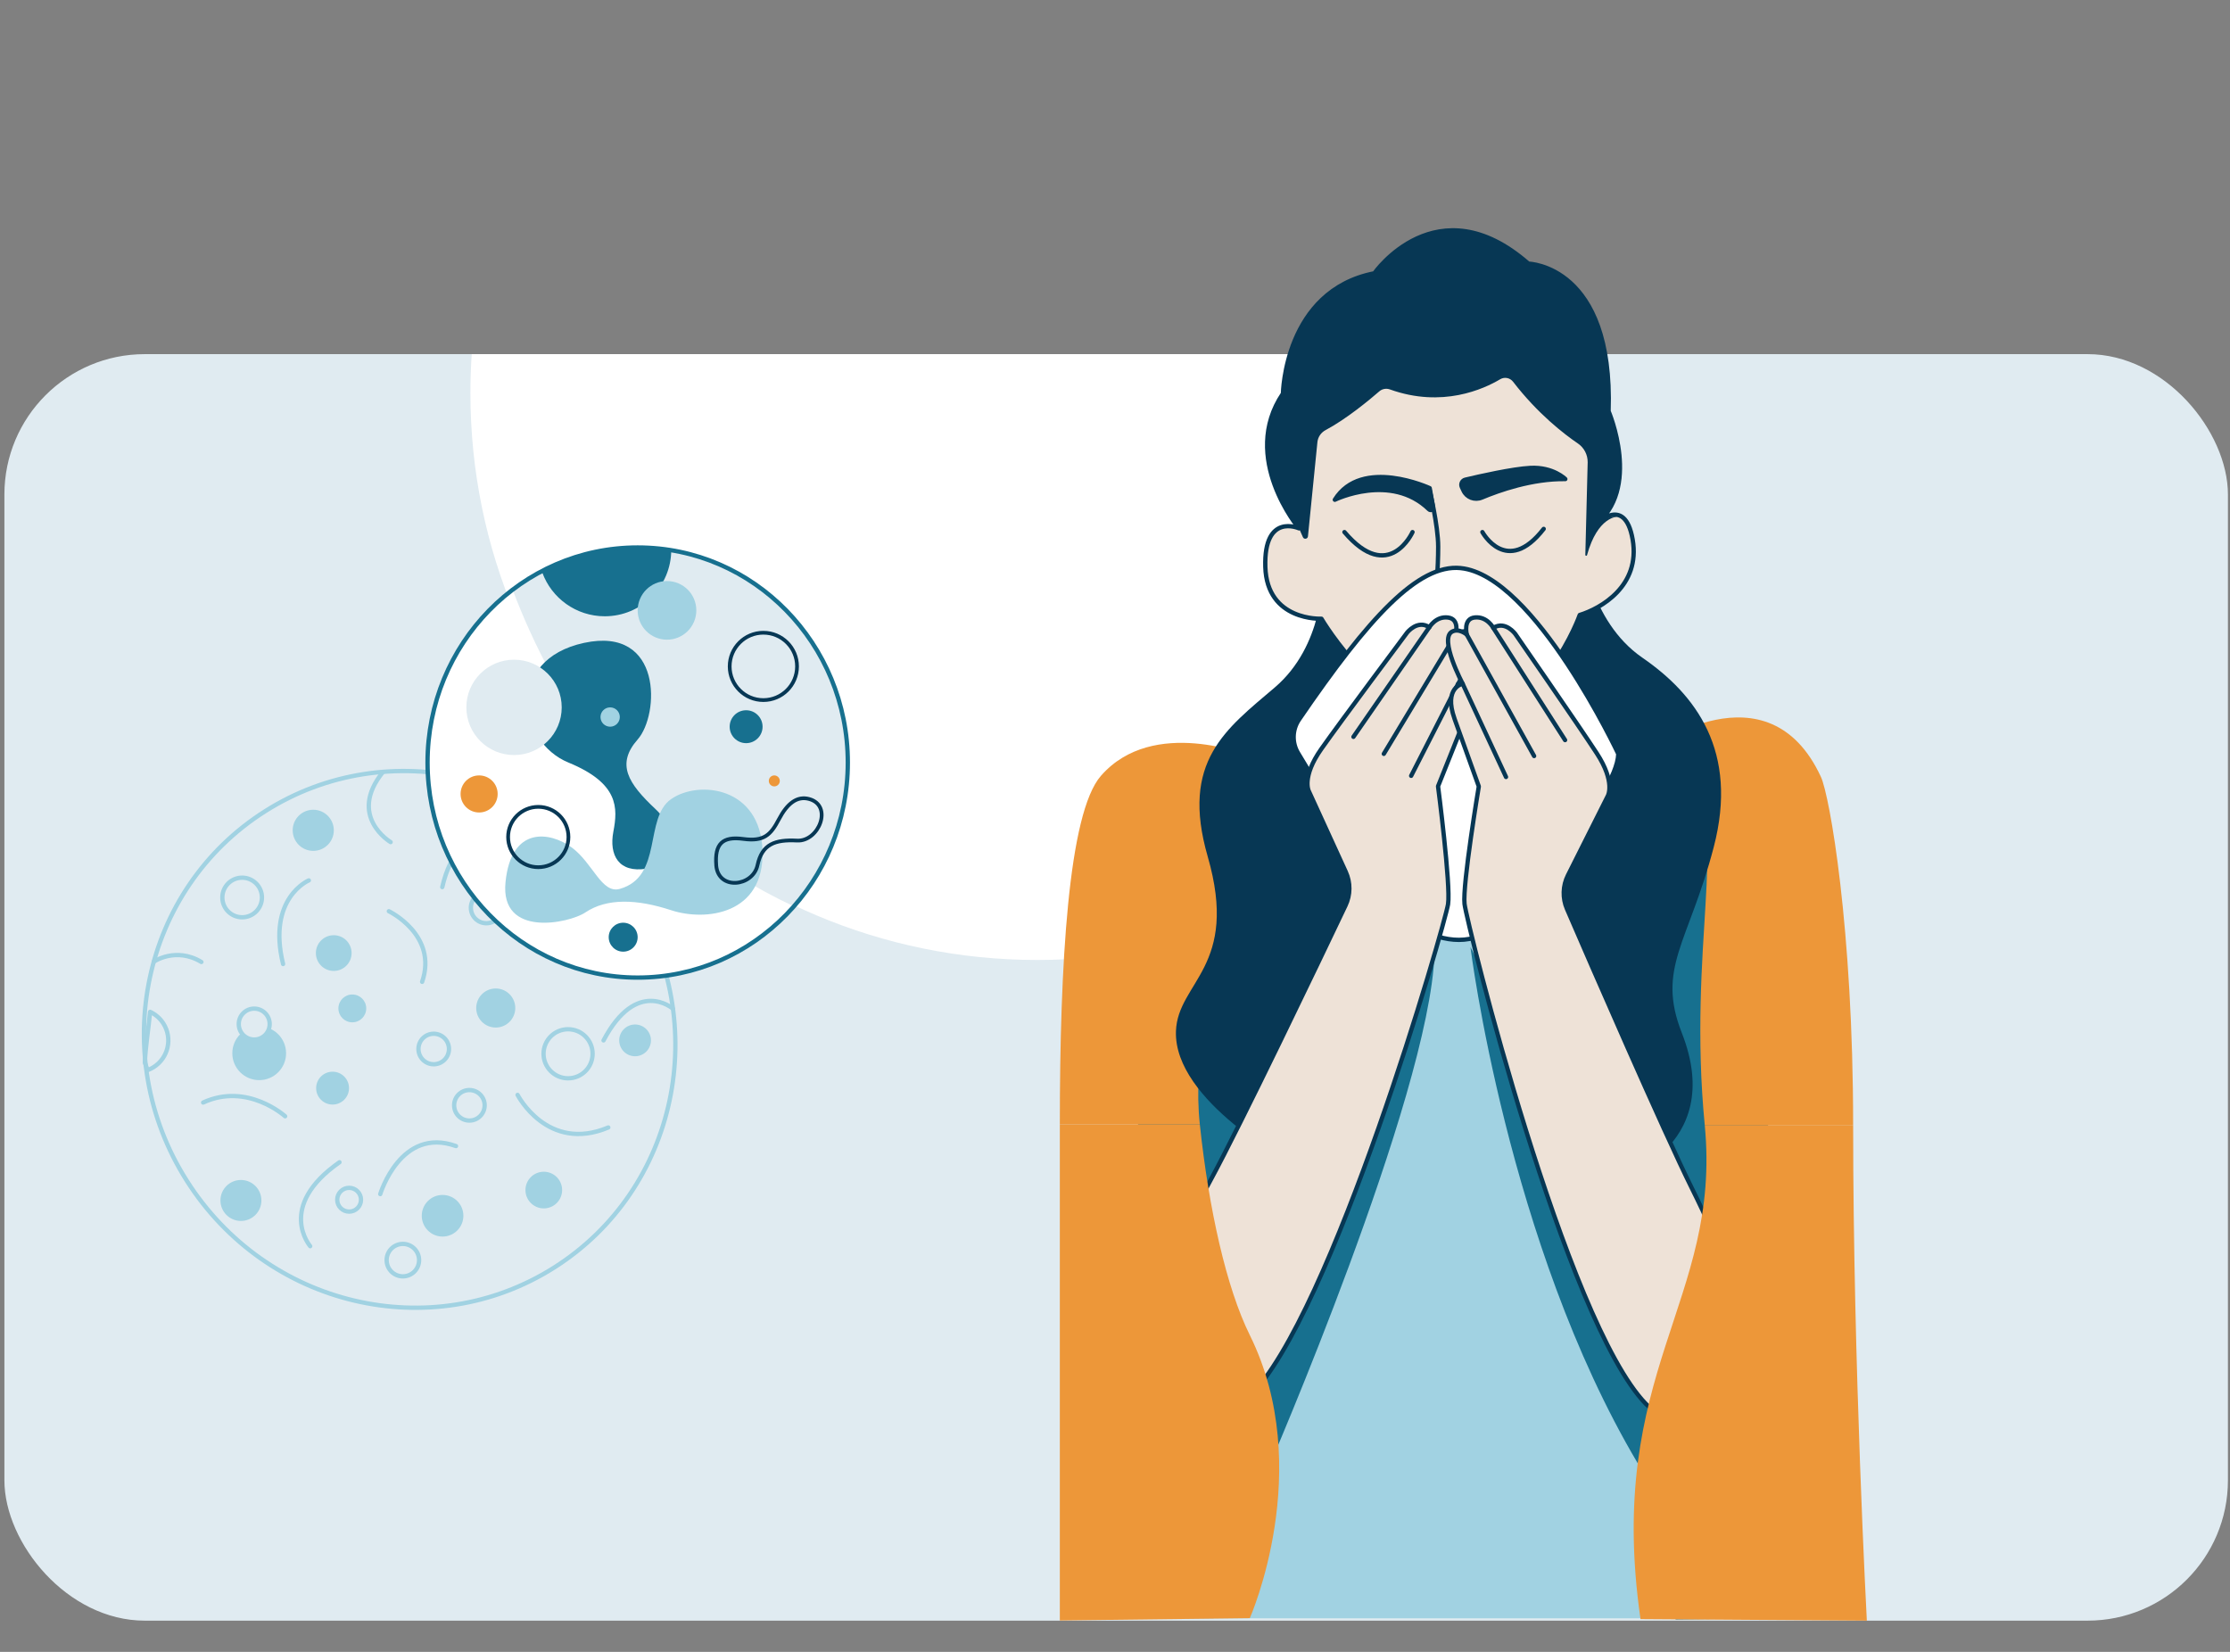
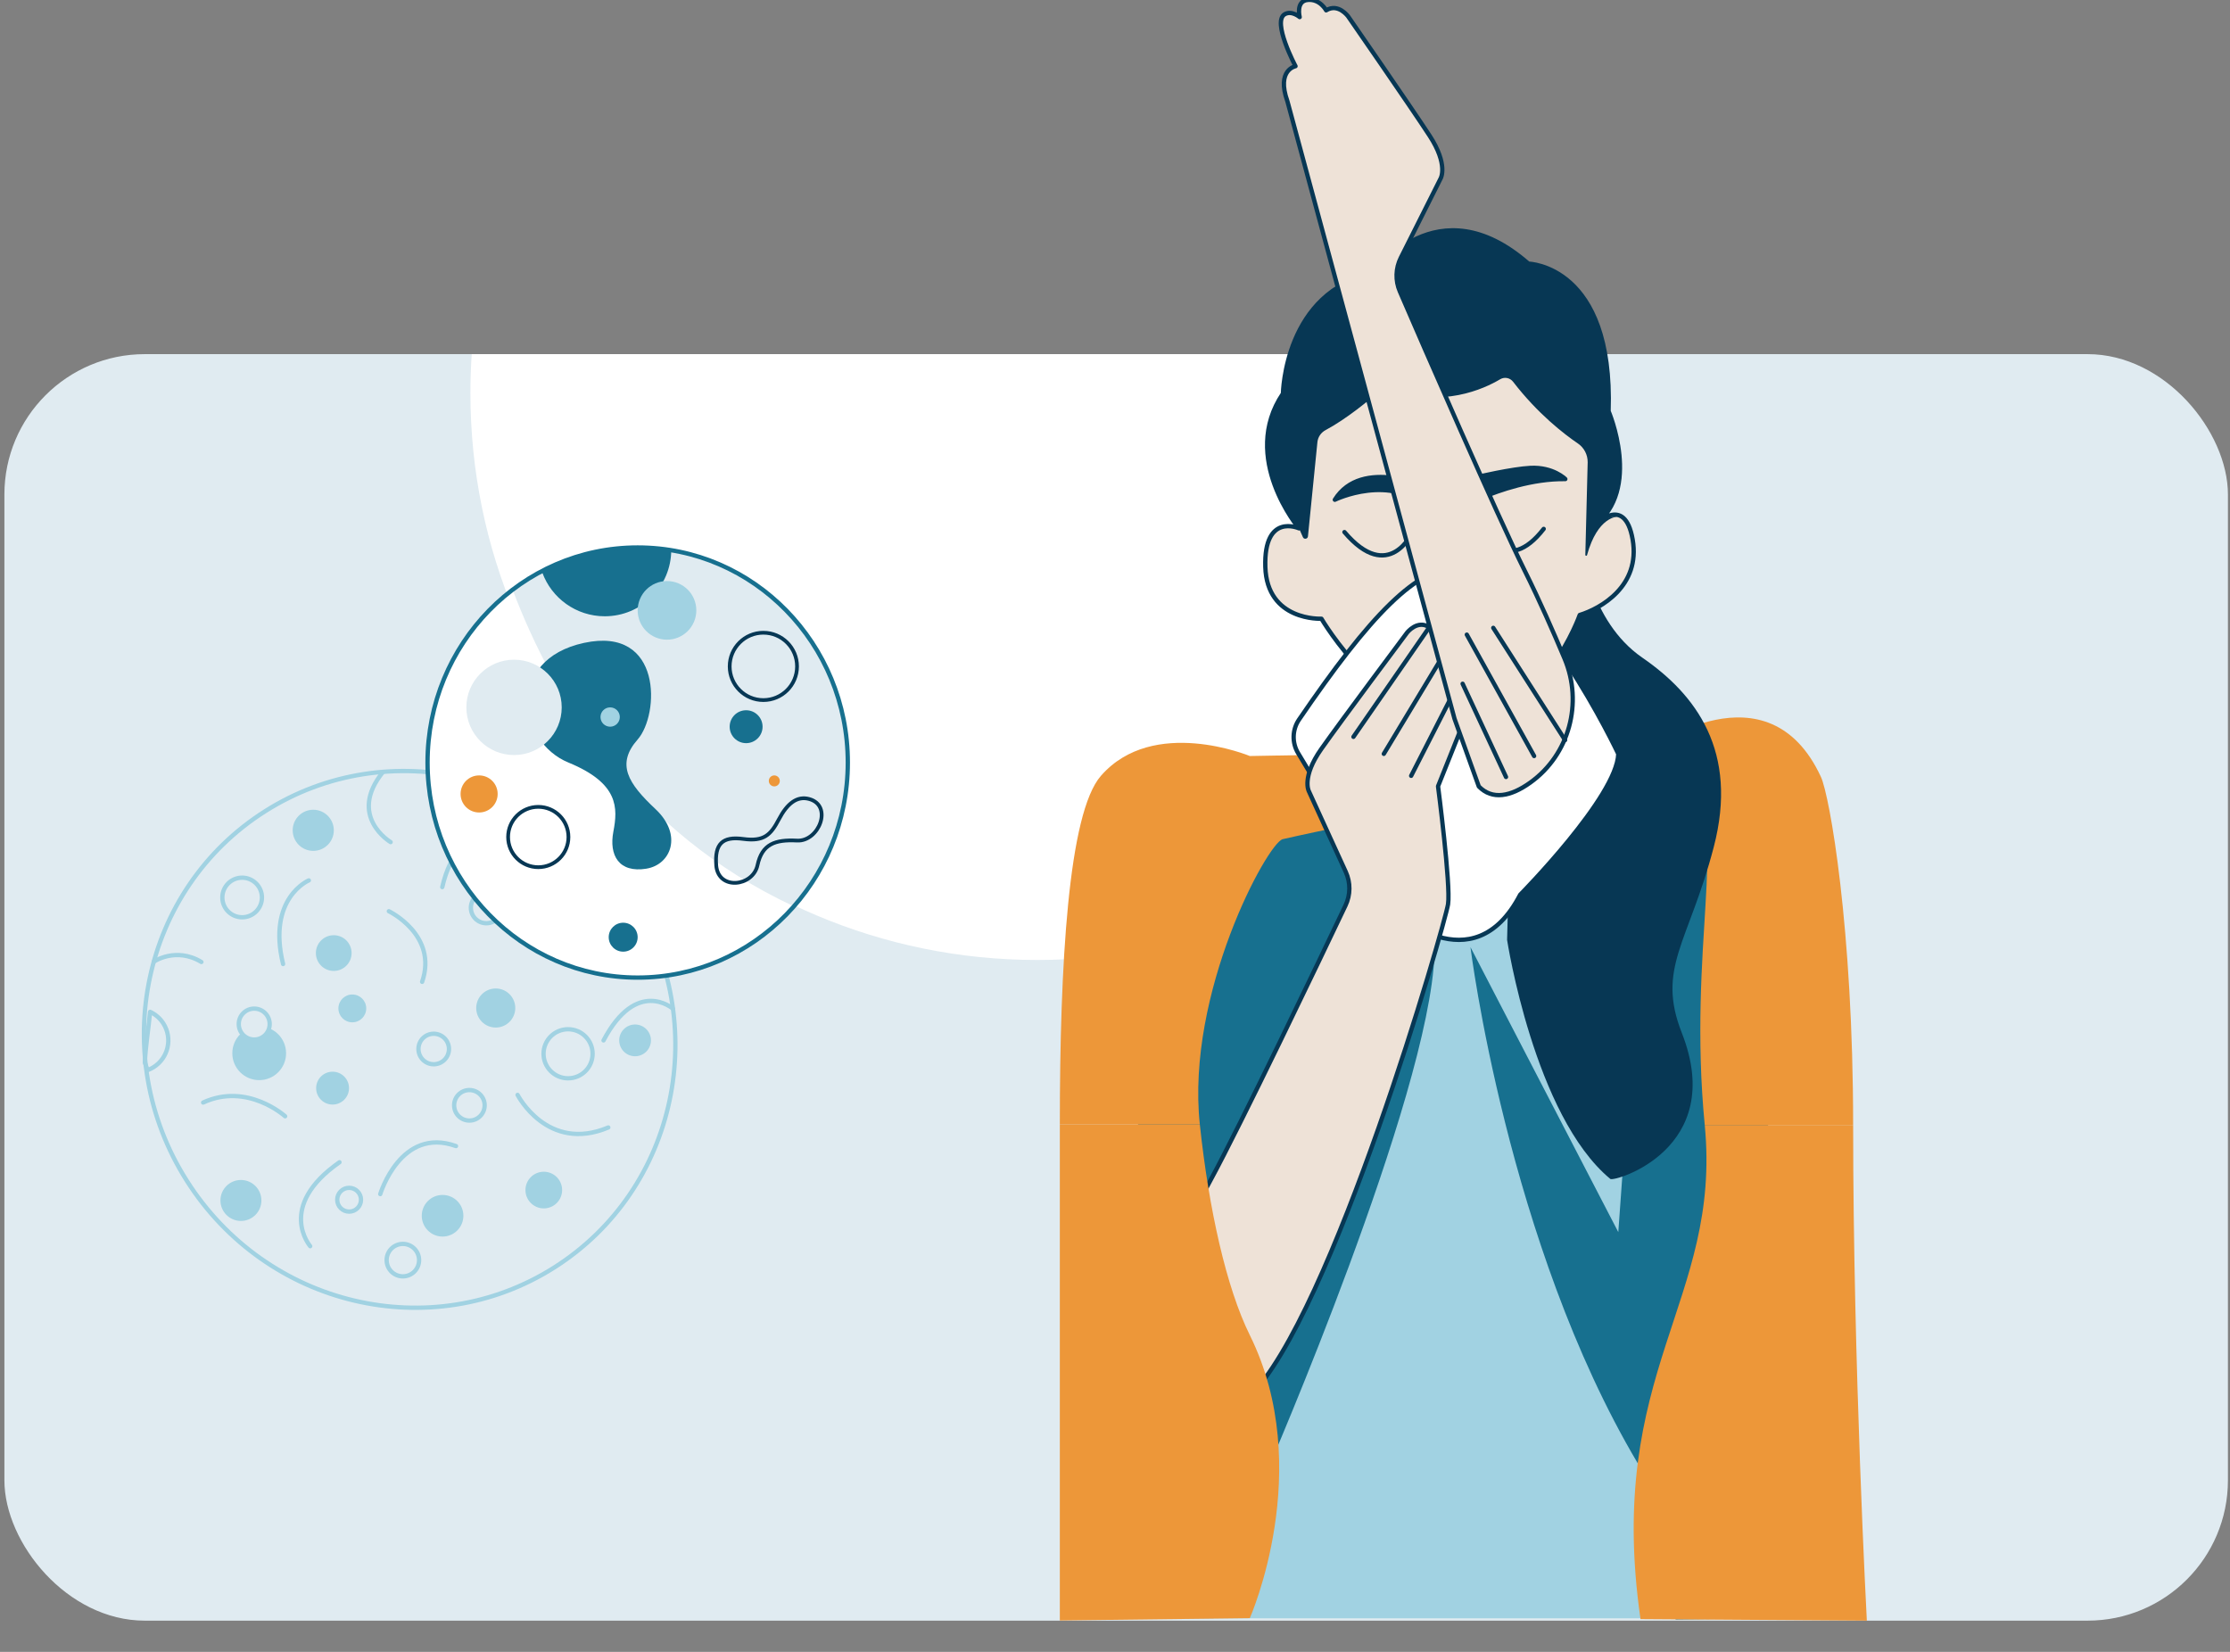
<svg xmlns="http://www.w3.org/2000/svg" id="Layer_17" viewBox="0 0 1080 800">
  <rect x="0" y="0" width="1080" height="800" fill="#808080" stroke="none" />
  <defs>
    <style>.cls-1,.cls-2,.cls-3,.cls-4,.cls-5,.cls-6{stroke-width:0px;}.cls-1,.cls-7{fill:#073754;}.cls-8{fill:#eee2d7;}.cls-8,.cls-9,.cls-10,.cls-11,.cls-7,.cls-12,.cls-13,.cls-14{stroke-linecap:round;stroke-linejoin:round;}.cls-8,.cls-9,.cls-10,.cls-7,.cls-14{stroke:#073754;}.cls-8,.cls-9,.cls-11,.cls-7,.cls-12,.cls-13,.cls-14{stroke-width:2.09px;}.cls-9,.cls-10,.cls-11,.cls-13{fill:none;}.cls-10{stroke-width:1.81px;}.cls-2,.cls-12{fill:#e0ebf1;}.cls-11,.cls-12{stroke:#a1d2e2;}.cls-3{fill:#17708f;}.cls-4,.cls-14{fill:#fff;}.cls-5{fill:#a1d2e2;}.cls-13{stroke:#17708f;}.cls-6{fill:#ed9739;}</style>
  </defs>
  <rect class="cls-2" x="2.13" y="171.51" width="1076.87" height="613.37" rx="67.98" ry="67.98" />
  <path class="cls-4" d="m227.82,190.36c0,151.63,122.92,274.56,274.56,274.56s274.56-122.92,274.56-274.56c0-6.34-.22-12.62-.64-18.85H228.46c-.42,6.23-.64,12.51-.64,18.85Z" />
  <rect class="cls-5" x="551.1" y="398.97" width="279.67" height="384.78" />
  <path class="cls-3" d="m799.13,382.52l-15.38,214.2-71.6-138.03s17.76,143.4,81.02,249.99l18.35,75.63,54.53-.63-16.15-394.7-50.77-26.28-245.75,35.75-5.77,385.23h40.09s-13.58-11.61,26.08-71.48c0,0,78.43-180.85,80.96-250.16,1.79-49.07-11.31-54.15-11.31-54.15h0l43.25-9.45,72.45-15.93" />
  <path class="cls-6" d="m513.28,544.62c0-77.33,4.08-150.77,19.9-168.89,25.38-29.06,72.11-9.59,72.11-9.59l193.83-3.44s57.06-42.08,82.78,13.59c4.18,9.06,15.58,72.89,15.58,168.53h-71.87c-8.31-85.38,11.59-146.37-6.87-157.69-31.12-19.08-197.55,19.29-197.55,19.29-7.41,2.04-46.89,74.5-40.1,138.19h-67.81Z" />
-   <path class="cls-1" d="m640.48,279.84s.58,32.88-23.08,53.07c-23.65,20.19-45.8,35.78-32.5,81.92,15.41,53.44-14.5,60.63-15.38,84.51-1.26,34.1,57,64.6,57,64.6l82.84-275.45-68.88-8.65Z" />
  <path class="cls-1" d="m766.24,264.84s3.17,35.77,29.13,53.65c25.96,17.88,46.73,45.29,34.61,91.72-12.11,46.44-27.87,58.48-15.48,89.99,22.11,56.23-32.72,72.33-34.61,70.76-36.91-30.56-50-115.79-50-115.79l5.19-194.38,31.15,4.04Z" />
  <path class="cls-8" d="m772.07,254.66s14.75-15.87,18.64,6.66c3.88,22.53-15.54,33.41-25.64,36.51,0,0-17.09,48.94-55.94,51.28-38.84,2.33-69.14-49.46-69.14-49.46,0,0-26.41,1.29-27.19-25.12-.78-26.41,16.31-18.65,16.31-18.65,0,0-28.75-34.18-7.77-65.26,0,0,.78-49.72,44.28-58.27,0,0,30.3-43.51,74.58-4.66,0,0,41.18.78,38.84,71.47,0,0,16.23,37.81-6.98,55.5Z" />
  <path class="cls-1" d="m779.05,199.16c2.33-70.7-38.84-71.47-38.84-71.47-44.28-38.84-74.58,4.66-74.58,4.66-43.51,8.55-44.28,58.27-44.28,58.27-20.98,31.08,7.77,65.26,7.77,65.26l1.88,4.27c.53,1.21,2.32.93,2.45-.39l4.58-45.63c.25-2.49,1.75-4.66,3.96-5.83,10.15-5.4,21.32-14.69,26.02-18.77,1.41-1.22,3.37-1.56,5.13-.93,25.31,9.1,45.52-.22,53.41-4.93,2.09-1.25,4.76-.71,6.25,1.22,11.92,15.49,24.66,25.31,31.38,29.88,3,2.04,4.77,5.46,4.74,9.09l-1.14,44.87c-.01.5.7.6.83.12,5.14-18.73,14.63-18.57,14.63-18.57h0c-2.62-.42-5.48.69-7.95,2.16,20.13-19.9,3.78-53.27,3.78-53.27Z" />
  <path class="cls-9" d="m692.23,236.8s4.29,17.61,4.29,27.97c0,10.36-1.04,22.44-1.04,22.44" />
  <path class="cls-9" d="m684.09,257.69s-11.39,25.38-32.97,0" />
  <path class="cls-9" d="m717.93,257.69s11.74,21.58,29.69-1.55" />
  <path class="cls-7" d="m717.57,241c8.4-3.53,24.51-9.23,40.52-8.99,0,0-5.86-5.96-16.91-5.4-8.63.44-24.82,4.11-31.5,5.7-1.56.37-2.38,2.08-1.71,3.53l.82,1.76c1.54,3.31,5.42,4.81,8.78,3.39Z" />
  <path class="cls-7" d="m694.03,245.67l-1.62-9.26s-32.93-15.28-45.95,5.62c0,0,27.17-13.27,45.63,4.66.8.78,2.13.07,1.94-1.03Z" />
  <path class="cls-14" d="m707.4,275.12c-20.53-2.04-44.45,23.84-78.27,73.38-3.32,4.86-3.48,11.22-.44,16.26l45.82,76.03s38.65,36.92,61.73-7.5c0,0,46.92-47.52,47.5-68.19,0,0-40.57-86.41-76.34-89.97Z" />
  <path class="cls-8" d="m709.37,348.48l-12.92,32.31s6.23,47.88,4.85,57.11c-1.39,9.23-56.19,200.18-96.57,238.83-6.78,6.49-15.67,4.33-24.88-2.79-18.39-14.21-24.16-39.49-14.39-60.57,5.88-12.68,13.25-27.93,20.84-41.86,14.32-26.3,53.16-107.37,65.34-132.99,2.45-5.14,2.49-11.1.12-16.28l-17.91-39.14s-3.54-6.75,6.07-20.39,41.54-56.33,41.54-56.33c0,0,5-6.44,10.77-2.6,0,0,3.16-5.48,9.08-4.71,5.92.77,3.61,8.46,3.61,8.46,0,0,3.9-3.17,7.24-1.15,6.22,3.75-6.08,25-6.08,25,0,0,9.31,2.11,3.31,17.11Z" />
  <line class="cls-9" x1="683.43" y1="375.73" x2="706.06" y2="331.37" />
  <line class="cls-9" x1="670.19" y1="365.09" x2="704.9" y2="307.53" />
  <line class="cls-9" x1="692.21" y1="303.78" x2="655.48" y2="356.85" />
-   <path class="cls-8" d="m704.44,348.12l11.75,32.75s-7.96,47.62-6.91,56.9,48.91,202.08,87.86,242.17c6.54,6.73,15.5,4.9,24.97-1.89,18.89-13.54,25.57-38.58,16.57-60.01-5.41-12.89-12.23-28.39-19.31-42.59-13.36-26.8-49.24-109.22-60.48-135.26-2.26-5.23-2.08-11.18.47-16.27l19.32-38.47s3.78-6.62-5.33-20.6c-9.11-13.98-39.47-57.8-39.47-57.8,0,0-4.76-6.62-10.67-2.98,0,0-2.96-5.59-8.9-5.04-5.94.55-3.92,8.32-3.92,8.32,0,0-3.78-3.31-7.19-1.42-6.35,3.52,5.18,25.2,5.18,25.2,0,0-9.38,1.77-3.93,16.98Z" />
+   <path class="cls-8" d="m704.44,348.12l11.75,32.75c6.54,6.73,15.5,4.9,24.97-1.89,18.89-13.54,25.57-38.58,16.57-60.01-5.41-12.89-12.23-28.39-19.31-42.59-13.36-26.8-49.24-109.22-60.48-135.26-2.26-5.23-2.08-11.18.47-16.27l19.32-38.47s3.78-6.62-5.33-20.6c-9.11-13.98-39.47-57.8-39.47-57.8,0,0-4.76-6.62-10.67-2.98,0,0-2.96-5.59-8.9-5.04-5.94.55-3.92,8.32-3.92,8.32,0,0-3.78-3.31-7.19-1.42-6.35,3.52,5.18,25.2,5.18,25.2,0,0-9.38,1.77-3.93,16.98Z" />
  <line class="cls-9" x1="729.37" y1="376.29" x2="708.36" y2="331.14" />
  <line class="cls-9" x1="742.98" y1="366.14" x2="710.38" y2="307.35" />
  <line class="cls-9" x1="723.2" y1="304.07" x2="757.98" y2="358.43" />
  <path class="cls-6" d="m825.61,544.83c8.31,85.38-48.41,119.19-31.1,239.31l109.61.74s-6.63-123.95-6.63-240.05" />
  <path class="cls-6" d="m513.28,544.62v240.18l92.01-1.12s32.03-72.34,0-137.07c-11.41-23.06-19.85-61.12-24.2-101.99" />
  <path class="cls-11" d="m188.32,441.31s23.89,11.44,16.12,34.2" />
  <path class="cls-11" d="m149.57,426.37s-20.31,8.48-12.47,40.5" />
  <path class="cls-11" d="m184.16,578.3s9.91-32.9,36.69-23.25" />
  <path class="cls-11" d="m250.66,530.25s14.44,28.18,43.94,15.79" />
  <path class="cls-11" d="m325.88,488.51s-17.45-15.19-33.59,15.36" />
  <path class="cls-11" d="m248.25,408.05s-25.83-14.26-34.06,21.58" />
  <path class="cls-11" d="m74.48,465.73s10.67-7.31,23.05.16" />
  <path class="cls-11" d="m189.18,407.83s-21.11-12.48-3.68-33.99" />
  <path class="cls-11" d="m150.23,603.53s-16.57-19.15,14.18-40.65" />
  <path class="cls-11" d="m138.09,540.61s-18.25-16.55-39.71-6.65" />
  <circle class="cls-5" cx="161.63" cy="461.57" r="8.65" />
  <circle class="cls-5" cx="170.63" cy="488.37" r="6.74" />
  <circle class="cls-5" cx="125.53" cy="510.09" r="13.02" />
  <circle class="cls-5" cx="307.57" cy="503.85" r="7.69" />
  <circle class="cls-5" cx="240.09" cy="488.18" r="9.46" />
  <circle class="cls-5" cx="263.36" cy="576.35" r="8.88" />
  <circle class="cls-5" cx="214.34" cy="588.79" r="10.08" />
  <circle class="cls-5" cx="161.07" cy="526.98" r="7.96" />
  <circle class="cls-5" cx="116.68" cy="581.38" r="9.92" />
  <circle class="cls-5" cx="151.71" cy="402.12" r="9.96" />
-   <circle class="cls-5" cx="260.23" cy="415.13" r="4.89" />
  <circle class="cls-5" cx="273.14" cy="447.34" r="6.33" />
  <circle class="cls-12" cx="210.05" cy="508.03" r="7.39" />
  <circle class="cls-12" cx="123.12" cy="495.96" r="7.49" />
  <circle class="cls-12" cx="169.08" cy="581.03" r="5.76" />
  <circle class="cls-12" cx="195.11" cy="610.28" r="7.86" />
  <circle class="cls-12" cx="235.54" cy="439.64" r="7.49" />
  <circle class="cls-12" cx="117.27" cy="434.65" r="9.59" />
  <circle class="cls-12" cx="275.12" cy="510.34" r="11.88" />
  <circle class="cls-12" cx="227.33" cy="535.3" r="7.39" />
  <path class="cls-12" d="m72.7,490.04c-.78,8.22-2.17,16.39-2.55,24.64.48,1.18.93,2.38,1.34,3.58,1-.37,1.97-.84,2.9-1.43,7.15-4.53,9.27-13.99,4.74-21.14-1.62-2.56-3.88-4.46-6.43-5.65Z" />
  <path class="cls-12" d="m304.56,430.23c-5.43,6.66-6.28,16.31-1.43,23.97,3.67,5.79,9.75,9.12,16.11,9.51-5.43-10.89-8.31-23.05-14.68-33.48Z" />
  <ellipse class="cls-11" cx="198.37" cy="503.41" rx="127.81" ry="130.8" transform="translate(-238.61 184.32) rotate(-32.36)" />
  <ellipse class="cls-4" cx="308.83" cy="369.3" rx="101.77" ry="104.15" />
  <path class="cls-2" d="m308.83,265.15c-22.69,0-43.65,7.6-60.57,20.45,19.98,52.79,59.33,117.48,136.23,153.35,16.23-18.45,26.11-42.87,26.11-69.65,0-57.52-45.56-104.15-101.77-104.15Z" />
  <path class="cls-3" d="m313.07,420.69c11.86-1.93,17.73-16.32,4.4-28.84-13.33-12.51-19.19-21.76-8.64-33.73,10.55-11.97,12.18-54.96-25.91-46.79-38.09,8.16-32.1,47.93-7.62,57.97,24.48,10.04,23.94,22.01,21.76,33.44-2.18,11.43,2.63,20.13,16.01,17.96Z" />
-   <path class="cls-5" d="m300.18,430.49c-8.82,2.51-12.95-12.45-23.29-20.06s-29.32-10.71-32.07,16.8c-2.72,27.21,30.97,19.85,38.63,14.69,10.49-7.07,25.05-6.53,41.63-1.09,16.59,5.44,45.16,2.18,44.2-28.84-.96-31.01-30.86-34.28-44.2-25.03-13.34,9.25-3.84,37.54-24.91,43.53Z" />
  <path class="cls-10" d="m346.86,419.06c.96,12.29,17.76,10.36,19.99,0,2.23-10.36,8.54-12.51,19.17-11.97,10.62.54,17.49-16.93,5.87-20.13-5.87-1.62-10.66,2.18-14.65,9.79-3.99,7.62-7.25,10.91-17.32,9.54-10.07-1.37-13.86,2.44-13.05,12.77Z" />
  <circle class="cls-3" cx="361.35" cy="351.94" r="7.97" />
  <circle class="cls-2" cx="248.95" cy="342.58" r="23.09" />
  <circle class="cls-5" cx="295.5" cy="347.26" r="4.68" />
  <circle class="cls-10" cx="260.69" cy="405.37" r="14.61" />
  <circle class="cls-6" cx="375" cy="378.19" r="2.66" />
  <circle class="cls-6" cx="232.04" cy="384.51" r="8.98" />
  <path class="cls-3" d="m325.08,265.88c-3.17.09-6.35.11-9.52-.06-5.97-.32-11.93-.38-17.91.02-3.45.23-7.13.6-10.81,1.21-7.8,1.92-15.3,5.76-22.68,9.11-.02.01-.04.03-.05.04-.46.41-.97.76-1.49,1.06,4.49,12.37,16.35,21.2,30.27,21.2,17.78,0,32.2-14.42,32.2-32.2,0-.13,0-.25,0-.38Z" />
  <circle class="cls-5" cx="323.03" cy="295.6" r="14.2" />
  <circle class="cls-10" cx="369.7" cy="322.74" r="16.31" />
  <circle class="cls-3" cx="301.81" cy="453.88" r="7.01" />
  <ellipse class="cls-13" cx="308.83" cy="369.3" rx="101.77" ry="104.15" />
</svg>